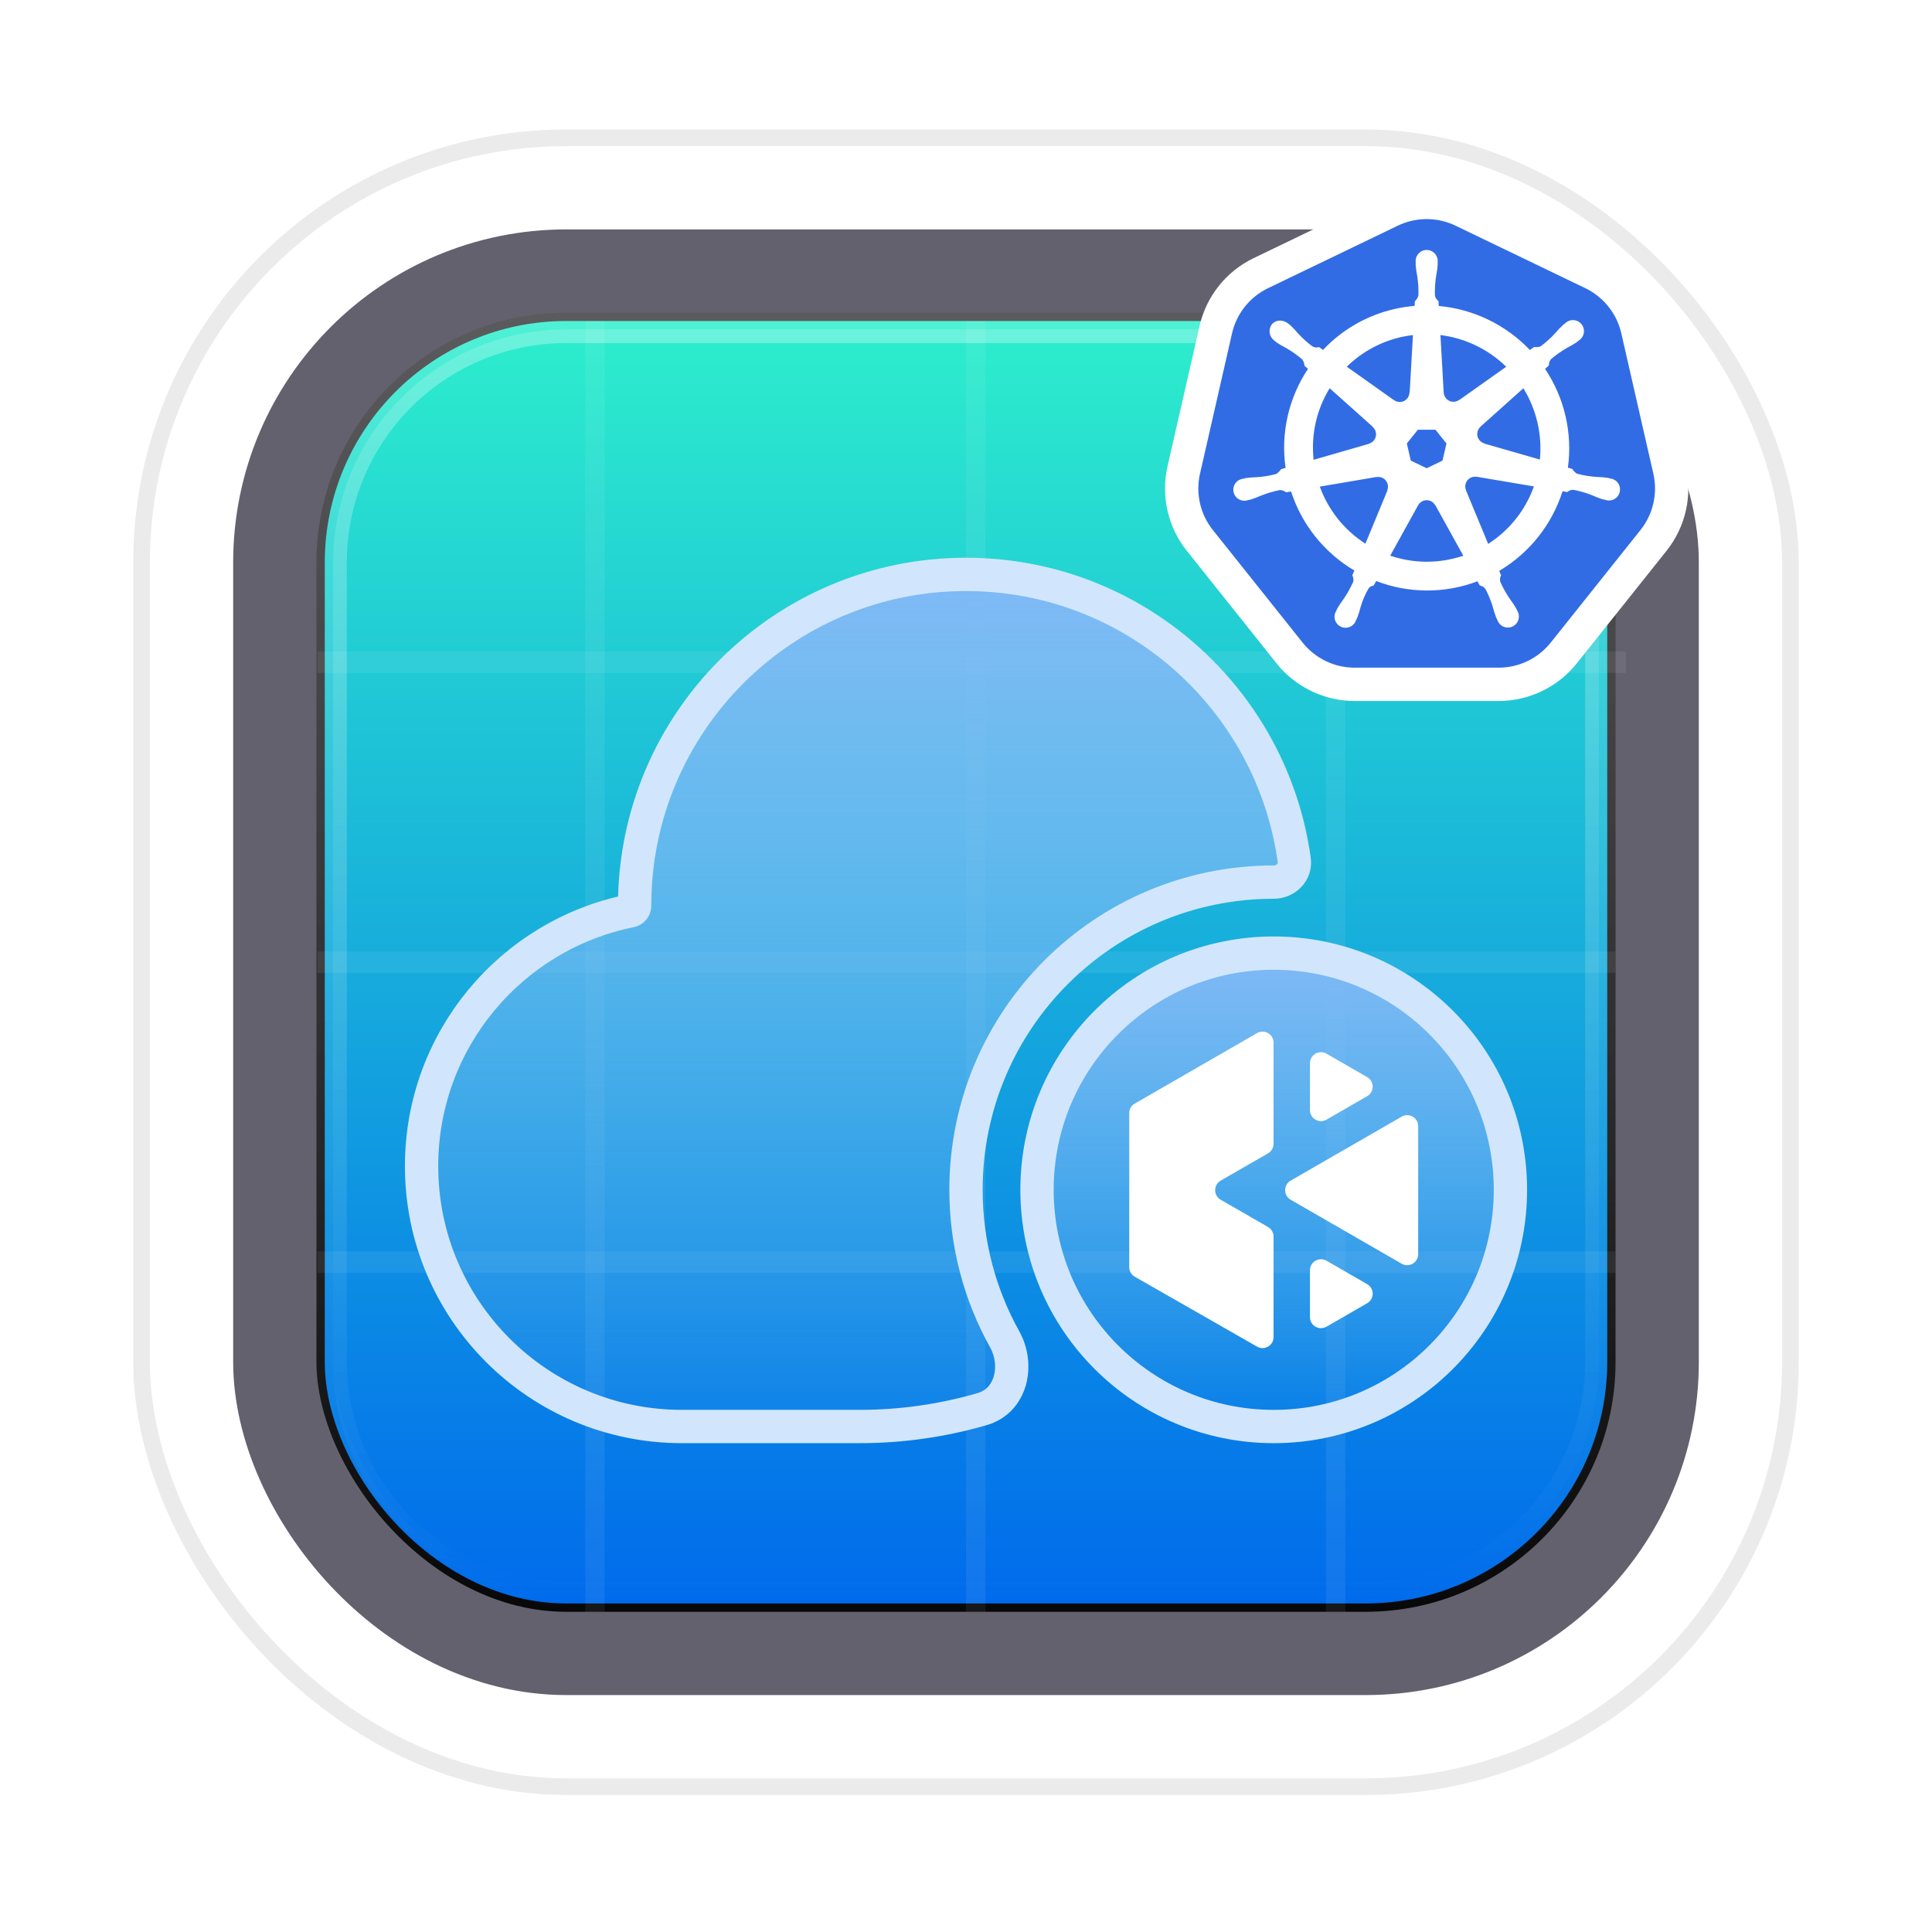
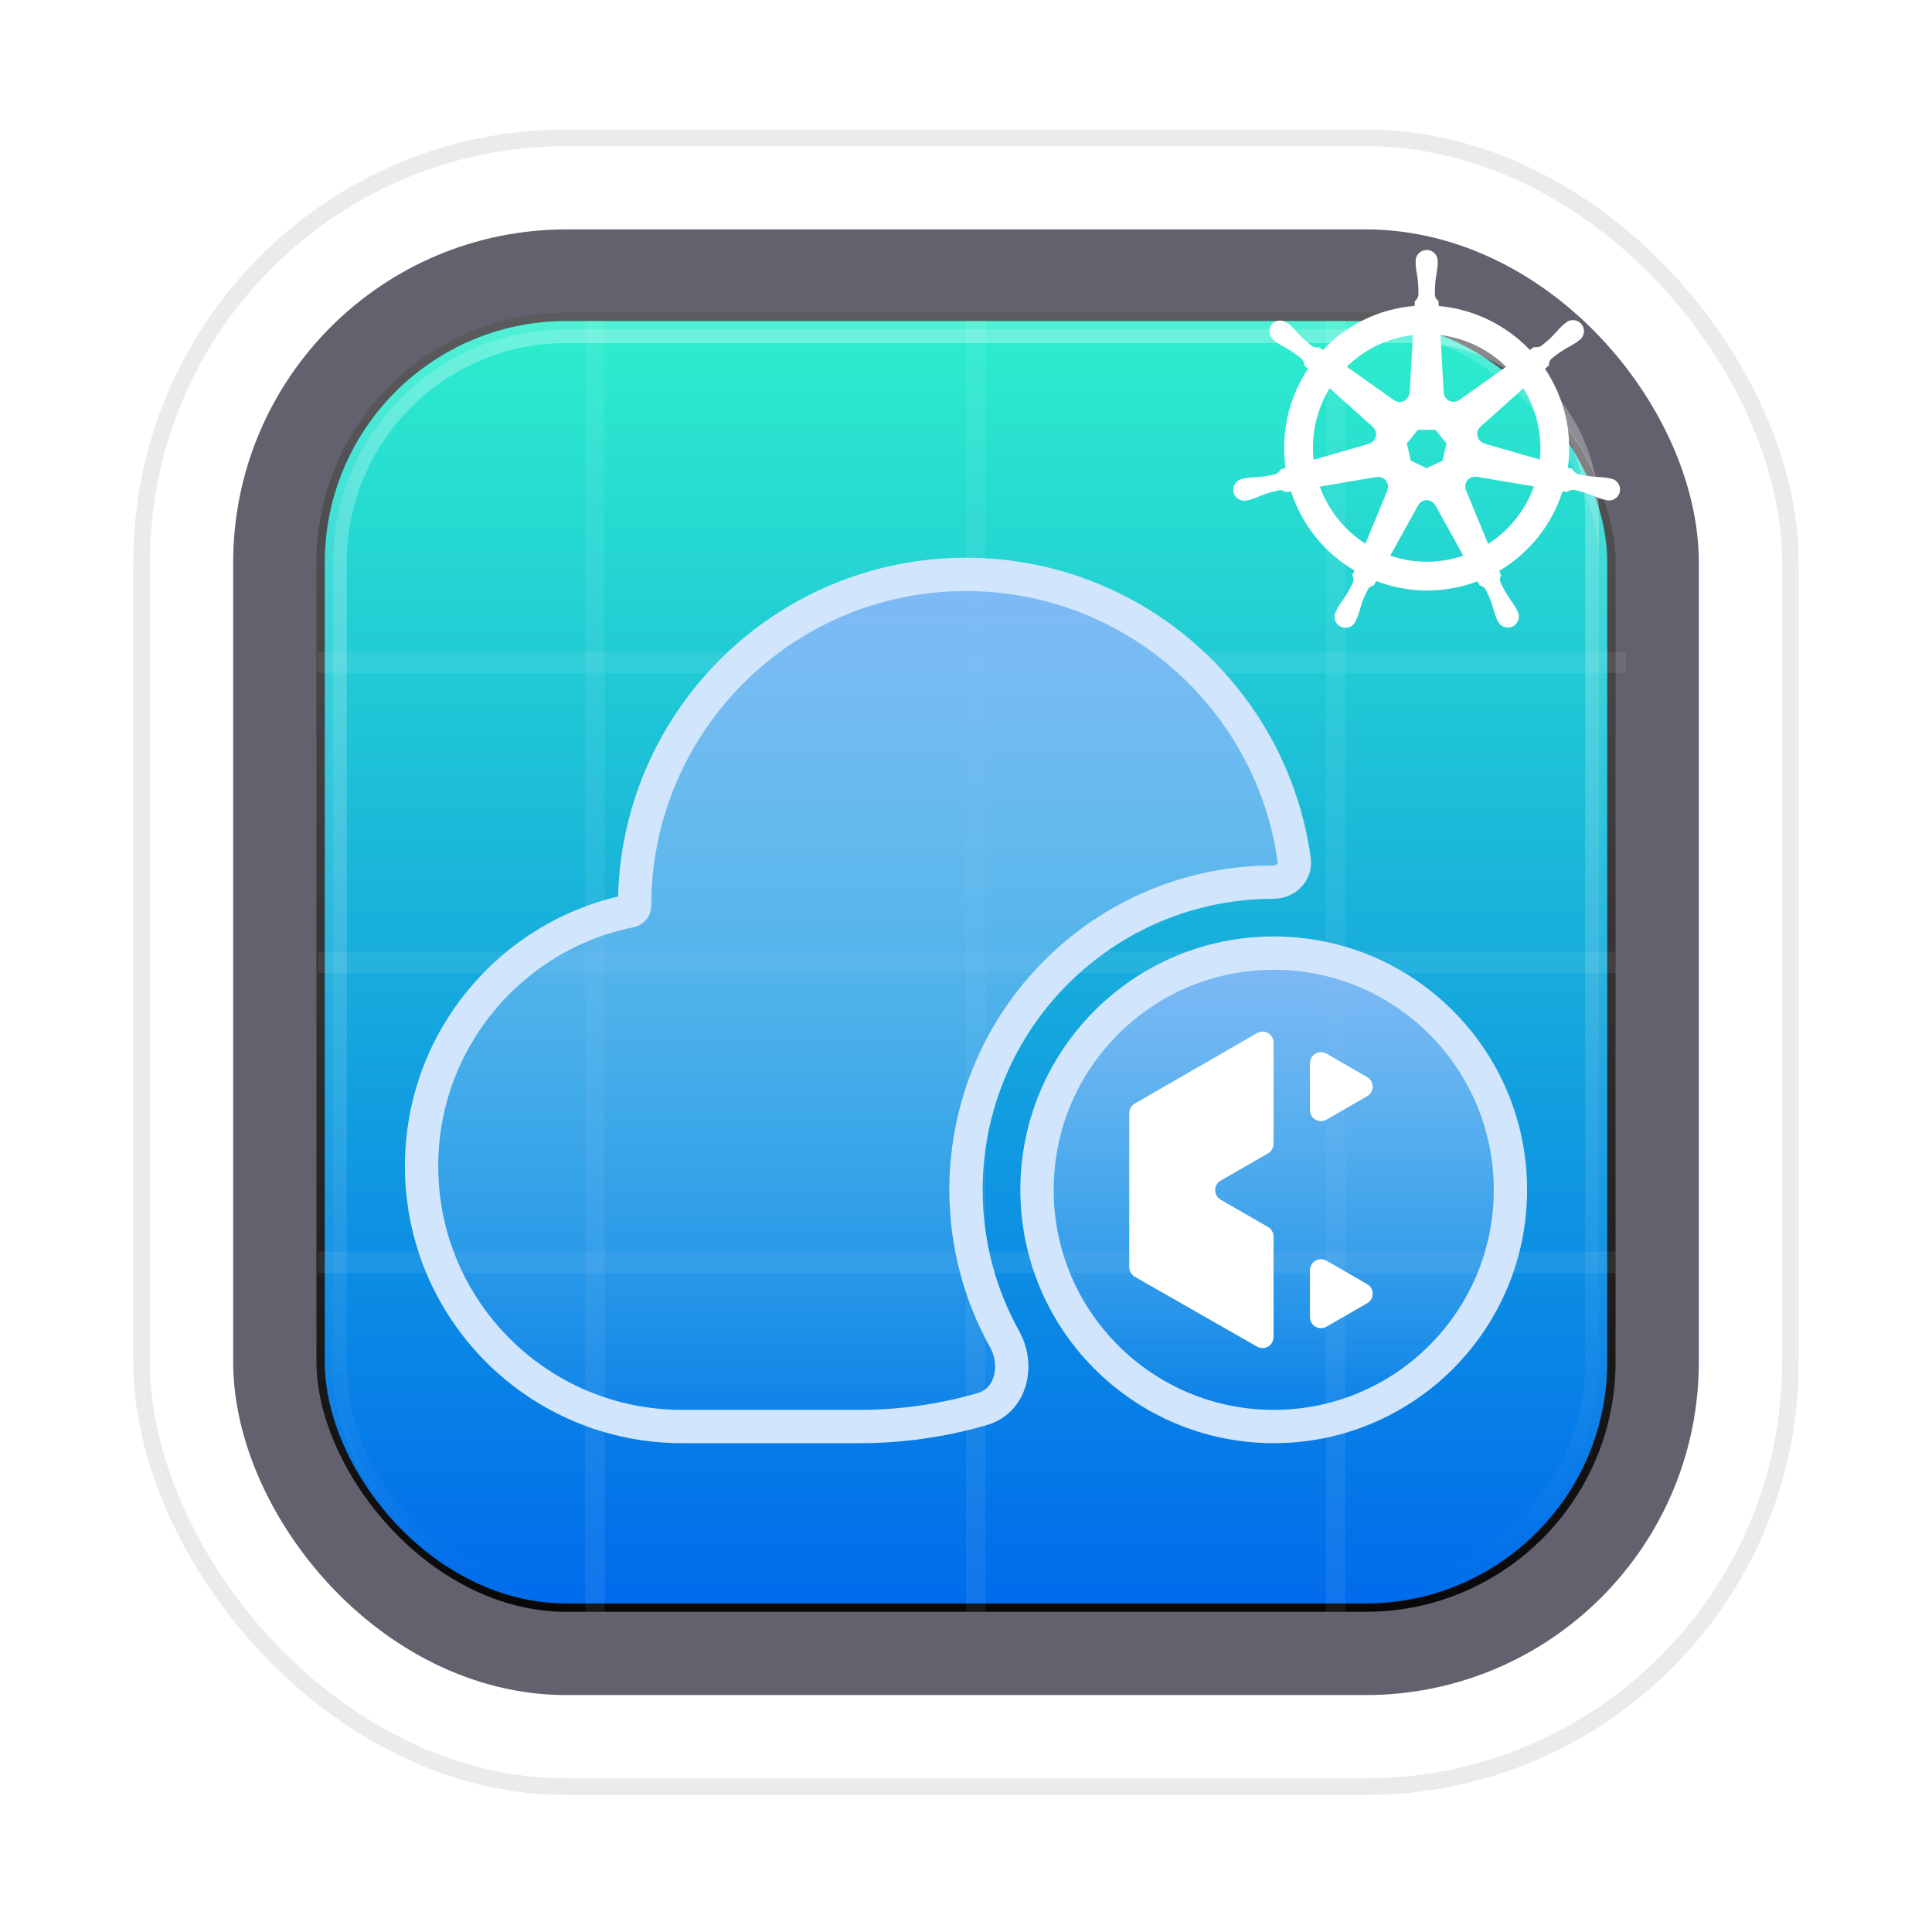
<svg xmlns="http://www.w3.org/2000/svg" width="116" height="116" viewBox="0 0 116 116" fill="none">
  <g filter="url(#filter0_d_4352_1131)">
    <rect x="11.5" y="7.5" width="93" height="93" rx="22.5" stroke="white" stroke-width="5" />
    <rect x="16.5" y="12.5" width="83" height="83" rx="17.5" fill="url(#paint0_linear_4352_1131)" stroke="#63616E" stroke-width="5" />
    <rect x="19.5" y="15.5" width="77" height="77" rx="14.5" fill="url(#paint1_linear_4352_1131)" stroke="url(#paint2_linear_4352_1131)" />
    <path opacity="0.3" d="M34 16.412H85C90.848 16.412 95.588 21.152 95.588 27V78C95.588 85.505 89.505 91.588 82 91.588H34C26.495 91.588 20.412 85.505 20.412 78V30C20.412 22.495 26.495 16.412 34 16.412Z" stroke="url(#paint3_linear_4352_1131)" stroke-width="0.824" />
    <rect x="19.064" y="35.348" width="78.558" height="1.288" fill="white" fill-opacity="0.07" />
    <rect x="19.064" y="53.356" width="77.923" height="1.288" fill="white" fill-opacity="0.07" />
    <rect x="19.064" y="71.365" width="77.923" height="1.288" fill="white" fill-opacity="0.07" />
    <rect x="36.307" y="15.502" width="77.498" height="1.167" transform="rotate(90 36.307 15.502)" fill="white" fill-opacity="0.07" />
    <rect x="59.167" y="15.502" width="77.498" height="1.167" transform="rotate(90 59.167 15.502)" fill="white" fill-opacity="0.07" />
    <rect x="80.778" y="15.502" width="77.498" height="1.167" transform="rotate(90 80.778 15.502)" fill="white" fill-opacity="0.07" />
-     <path d="M87.829 8.876C86.458 8.215 84.861 8.215 83.49 8.876L75.703 12.626C74.332 13.286 73.336 14.534 72.998 16.018L71.075 24.444C70.736 25.928 71.091 27.485 72.04 28.674L77.429 35.432C78.378 36.621 79.816 37.314 81.338 37.314H89.981C91.503 37.314 92.942 36.621 93.89 35.432L99.279 28.674C100.228 27.485 100.583 25.928 100.245 24.444L98.321 16.018C97.983 14.534 96.987 13.286 95.616 12.626L87.829 8.876Z" fill="#326CE5" stroke="white" stroke-width="2" />
    <path d="M96.695 24.958C96.639 24.945 96.558 24.923 96.503 24.913C96.294 24.884 96.083 24.867 95.871 24.862C95.472 24.836 95.076 24.771 94.689 24.668C94.57 24.601 94.472 24.502 94.405 24.382L94.139 24.305C94.424 22.227 93.935 20.116 92.767 18.374C92.835 18.312 92.964 18.198 93 18.165C92.991 18.029 93.036 17.895 93.124 17.791C93.427 17.531 93.756 17.3 94.104 17.103C94.293 17.007 94.475 16.9 94.652 16.784C94.694 16.752 94.752 16.702 94.797 16.666C94.875 16.616 94.942 16.551 94.993 16.473C95.044 16.396 95.079 16.308 95.094 16.217C95.109 16.125 95.105 16.032 95.082 15.942C95.059 15.852 95.017 15.768 94.959 15.695C94.901 15.623 94.829 15.563 94.746 15.52C94.664 15.477 94.573 15.452 94.481 15.447C94.388 15.441 94.295 15.455 94.208 15.488C94.121 15.52 94.042 15.571 93.976 15.636C93.931 15.671 93.87 15.718 93.83 15.752C93.676 15.898 93.531 16.051 93.394 16.213C93.125 16.509 92.828 16.778 92.506 17.017C92.379 17.068 92.241 17.083 92.106 17.06L91.856 17.239C90.412 15.725 88.469 14.786 86.386 14.597C86.38 14.509 86.372 14.35 86.37 14.302C86.258 14.225 86.181 14.107 86.155 13.973C86.141 13.573 86.166 13.173 86.23 12.777C86.271 12.571 86.301 12.361 86.319 12.151C86.321 12.098 86.318 12.021 86.318 11.963C86.327 11.871 86.317 11.778 86.288 11.69C86.259 11.602 86.212 11.521 86.15 11.453C86.088 11.384 86.012 11.329 85.928 11.292C85.843 11.254 85.751 11.235 85.659 11.235C85.566 11.235 85.475 11.254 85.39 11.292C85.305 11.33 85.23 11.385 85.168 11.453C85.106 11.522 85.059 11.603 85.03 11.691C85.001 11.779 84.991 11.872 85 11.964C85 11.97 85.002 11.976 85.002 11.983C85.001 12.037 84.999 12.103 85 12.151C85.018 12.362 85.048 12.571 85.09 12.778C85.153 13.173 85.178 13.573 85.163 13.973C85.126 14.105 85.052 14.223 84.95 14.314L84.934 14.593C84.533 14.626 84.135 14.687 83.743 14.776C82.094 15.148 80.595 16.005 79.437 17.236C79.357 17.18 79.278 17.124 79.199 17.067C79.069 17.106 78.928 17.092 78.808 17.029C78.486 16.791 78.189 16.522 77.919 16.226C77.784 16.064 77.639 15.911 77.486 15.765C77.446 15.731 77.384 15.684 77.339 15.648C77.209 15.543 77.048 15.482 76.88 15.475C76.78 15.47 76.681 15.488 76.59 15.529C76.499 15.569 76.418 15.63 76.355 15.708C76.248 15.858 76.205 16.045 76.236 16.227C76.266 16.409 76.367 16.572 76.517 16.679L76.527 16.686C76.57 16.722 76.623 16.767 76.663 16.796C76.839 16.913 77.022 17.02 77.21 17.116C77.558 17.313 77.886 17.544 78.19 17.805C78.268 17.916 78.314 18.048 78.322 18.185L78.533 18.373C77.368 20.122 76.889 22.238 77.189 24.318L76.913 24.398C76.841 24.513 76.744 24.61 76.629 24.683C76.243 24.787 75.847 24.852 75.448 24.878C75.237 24.883 75.026 24.9 74.816 24.929C74.766 24.938 74.695 24.956 74.64 24.97L74.634 24.971L74.625 24.974C74.534 24.986 74.446 25.017 74.367 25.065C74.289 25.113 74.221 25.176 74.168 25.252C74.116 25.327 74.079 25.413 74.062 25.503C74.044 25.594 74.046 25.687 74.066 25.777C74.087 25.866 74.126 25.951 74.181 26.025C74.236 26.099 74.306 26.16 74.386 26.205C74.466 26.251 74.555 26.279 74.646 26.288C74.738 26.297 74.83 26.287 74.918 26.258L74.928 26.256C74.932 26.255 74.936 26.253 74.94 26.253C74.994 26.24 75.063 26.227 75.111 26.214C75.312 26.15 75.509 26.074 75.702 25.988C76.073 25.838 76.458 25.725 76.851 25.649C76.987 25.658 77.118 25.704 77.229 25.783L77.517 25.734C78.162 27.727 79.513 29.414 81.317 30.479L81.197 30.766C81.253 30.882 81.273 31.011 81.256 31.139C81.091 31.514 80.892 31.873 80.659 32.21C80.531 32.379 80.413 32.555 80.306 32.737C80.28 32.786 80.246 32.862 80.221 32.914C80.174 32.994 80.143 33.082 80.132 33.173C80.121 33.265 80.128 33.358 80.155 33.447C80.182 33.535 80.227 33.617 80.287 33.687C80.347 33.757 80.421 33.813 80.505 33.853C80.588 33.893 80.679 33.914 80.772 33.917C80.864 33.919 80.956 33.902 81.041 33.867C81.126 33.832 81.203 33.779 81.267 33.712C81.331 33.645 81.38 33.566 81.411 33.479L81.412 33.478V33.476C81.437 33.425 81.473 33.357 81.494 33.309C81.569 33.111 81.632 32.91 81.684 32.705C81.798 32.288 81.97 31.89 82.194 31.521C82.273 31.447 82.372 31.399 82.478 31.383L82.628 31.112C84.584 31.865 86.749 31.87 88.709 31.128C88.751 31.202 88.829 31.345 88.849 31.381C88.984 31.403 89.105 31.476 89.186 31.586C89.372 31.939 89.524 32.31 89.638 32.694C89.69 32.898 89.754 33.1 89.829 33.298C89.851 33.346 89.886 33.415 89.911 33.467C89.942 33.553 89.991 33.633 90.055 33.7C90.118 33.767 90.195 33.82 90.281 33.855C90.366 33.89 90.458 33.907 90.55 33.905C90.643 33.903 90.734 33.881 90.817 33.842C90.9 33.802 90.975 33.746 91.035 33.676C91.096 33.606 91.141 33.524 91.168 33.436C91.194 33.347 91.202 33.254 91.191 33.163C91.18 33.071 91.15 32.983 91.102 32.903C91.077 32.851 91.042 32.775 91.016 32.726C90.909 32.544 90.791 32.369 90.663 32.201C90.435 31.872 90.239 31.522 90.079 31.155C90.044 31.023 90.062 30.884 90.129 30.766C90.087 30.68 90.05 30.591 90.019 30.5C91.829 29.427 93.181 27.726 93.818 25.721C93.903 25.735 94.052 25.761 94.1 25.771C94.2 25.679 94.332 25.63 94.469 25.634C94.862 25.709 95.246 25.822 95.618 25.972C95.81 26.059 96.008 26.136 96.209 26.2C96.257 26.213 96.325 26.224 96.379 26.236C96.384 26.238 96.388 26.24 96.392 26.241L96.402 26.242C96.489 26.271 96.581 26.281 96.673 26.272C96.765 26.263 96.853 26.235 96.933 26.19C97.013 26.144 97.083 26.083 97.138 26.009C97.193 25.935 97.232 25.851 97.253 25.761C97.273 25.671 97.275 25.578 97.257 25.488C97.24 25.398 97.204 25.312 97.151 25.236C97.099 25.161 97.031 25.097 96.952 25.049C96.874 25.001 96.786 24.97 96.695 24.958ZM90.434 18.246L87.618 20.243L87.608 20.238C87.523 20.3 87.423 20.338 87.318 20.348C87.214 20.357 87.108 20.338 87.014 20.293C86.919 20.247 86.838 20.177 86.78 20.089C86.722 20.002 86.689 19.9 86.684 19.795L86.681 19.794L86.486 16.343C87.975 16.527 89.362 17.196 90.434 18.246ZM85.129 22.029H86.188L86.847 22.853L86.611 23.881L85.659 24.339L84.705 23.88L84.468 22.852L85.129 22.029ZM84.132 16.463C84.364 16.411 84.598 16.371 84.835 16.343L84.639 19.799L84.624 19.806C84.62 19.911 84.587 20.012 84.529 20.1C84.472 20.188 84.391 20.259 84.297 20.304C84.202 20.35 84.097 20.369 83.992 20.36C83.888 20.35 83.787 20.313 83.702 20.251L83.697 20.254L80.862 18.244C81.765 17.358 82.897 16.741 84.132 16.463ZM79.835 19.536L82.422 21.851L82.42 21.865C82.499 21.934 82.558 22.023 82.591 22.123C82.623 22.223 82.628 22.33 82.605 22.432C82.581 22.535 82.53 22.629 82.457 22.705C82.385 22.781 82.293 22.835 82.191 22.863L82.189 22.875L78.872 23.832C78.706 22.333 79.045 20.821 79.835 19.536ZM83.299 25.685L81.981 28.869C80.716 28.06 79.754 26.855 79.243 25.443L82.645 24.865L82.65 24.872C82.688 24.865 82.726 24.862 82.764 24.862C82.86 24.864 82.953 24.889 83.037 24.935C83.12 24.981 83.191 25.047 83.243 25.127C83.295 25.207 83.326 25.299 83.334 25.394C83.343 25.489 83.327 25.584 83.29 25.672L83.299 25.685ZM87.19 29.78C85.957 30.063 84.669 29.997 83.471 29.589L85.144 26.565H85.147C85.197 26.472 85.27 26.395 85.361 26.341C85.451 26.287 85.553 26.259 85.658 26.259C85.763 26.259 85.866 26.287 85.957 26.34C86.047 26.394 86.121 26.471 86.171 26.564H86.183L87.86 29.593C87.642 29.666 87.419 29.728 87.19 29.78ZM89.351 28.882L88.019 25.665L88.023 25.659C87.964 25.522 87.961 25.367 88.013 25.226C88.066 25.086 88.17 24.971 88.305 24.906C88.374 24.872 88.45 24.853 88.527 24.849C88.572 24.846 88.617 24.85 88.661 24.858L88.667 24.851L92.098 25.431C91.591 26.855 90.625 28.069 89.351 28.882ZM92.458 23.82L89.125 22.86L89.121 22.846C89.02 22.818 88.928 22.763 88.856 22.687C88.783 22.611 88.733 22.517 88.709 22.415C88.686 22.312 88.691 22.206 88.723 22.106C88.755 22.006 88.814 21.917 88.894 21.848L88.892 21.841L91.466 19.538C92.254 20.819 92.602 22.323 92.458 23.82Z" fill="white" />
    <g filter="url(#filter1_d_4352_1131)">
      <path d="M58.989 78.53C60.717 78.026 61.193 75.91 60.318 74.337C58.841 71.681 58 68.624 58 65.369C58 55.166 66.272 46.894 76.475 46.894C77.202 46.894 77.808 46.294 77.709 45.575C76.374 35.883 68.059 28.419 58 28.419C47.011 28.419 38.103 37.327 38.103 48.315C38.103 48.464 37.997 48.592 37.851 48.621C30.7 50.057 25.312 56.374 25.312 63.948C25.312 72.582 32.312 79.581 40.946 79.581H51.605C54.168 79.581 56.646 79.214 58.989 78.53Z" fill="url(#paint4_linear_4352_1131)" stroke="#D1E6FC" stroke-width="2" />
      <path fill-rule="evenodd" clip-rule="evenodd" d="M76.476 79.581C84.325 79.581 90.688 73.218 90.688 65.369C90.688 57.52 84.325 51.157 76.476 51.157C68.627 51.157 62.264 57.52 62.264 65.369C62.264 73.218 68.627 79.581 76.476 79.581Z" fill="url(#paint5_linear_4352_1131)" stroke="#D1E6FC" stroke-width="2" />
      <path d="M76.466 56.534C76.466 56.024 75.915 55.706 75.474 55.96L68.133 60.192C67.928 60.31 67.801 60.528 67.801 60.765V70.013C67.801 70.251 67.928 70.47 68.135 70.588L75.476 74.784C75.917 75.037 76.466 74.718 76.466 74.21V68.176C76.466 67.939 76.34 67.721 76.135 67.603L73.291 65.964C72.85 65.709 72.85 65.072 73.291 64.817L76.135 63.179C76.34 63.06 76.466 62.842 76.466 62.605V56.534Z" fill="white" />
      <path d="M78.652 57.768C78.652 57.258 79.203 56.94 79.644 57.194L82.086 58.602C82.528 58.856 82.528 59.494 82.086 59.748L79.644 61.156C79.203 61.41 78.652 61.092 78.652 60.582V57.768Z" fill="white" />
      <path d="M82.086 71.032C82.528 71.287 82.528 71.924 82.087 72.179L79.645 73.587C79.204 73.842 78.652 73.523 78.652 73.014V70.199C78.652 69.69 79.203 69.371 79.644 69.626L82.086 71.032Z" fill="white" />
-       <path d="M85.15 69.233C85.15 69.743 84.599 70.061 84.158 69.807L77.492 65.964C77.05 65.71 77.05 65.072 77.492 64.817L84.158 60.976C84.6 60.721 85.15 61.04 85.15 61.549V69.233Z" fill="white" />
    </g>
    <rect x="8.5" y="4.5" width="99" height="99" rx="25.5" stroke="#EBEBEB" />
  </g>
  <defs>
    <filter id="filter0_d_4352_1131" x="0.453" y="0.226" width="115.094" height="115.094" filterUnits="userSpaceOnUse" color-interpolation-filters="sRGB">
      <feFlood flood-opacity="0" result="BackgroundImageFix" />
      <feColorMatrix in="SourceAlpha" type="matrix" values="0 0 0 0 0 0 0 0 0 0 0 0 0 0 0 0 0 0 127 0" result="hardAlpha" />
      <feOffset dy="3.774" />
      <feGaussianBlur stdDeviation="3.774" />
      <feColorMatrix type="matrix" values="0 0 0 0 0.141 0 0 0 0 0.18 0 0 0 0 0.259 0 0 0 0.2 0" />
      <feBlend mode="normal" in2="BackgroundImageFix" result="effect1_dropShadow_4352_1131" />
      <feBlend mode="normal" in="SourceGraphic" in2="effect1_dropShadow_4352_1131" result="shape" />
    </filter>
    <filter id="filter1_d_4352_1131" x="19.723" y="25.124" width="76.555" height="62.342" filterUnits="userSpaceOnUse" color-interpolation-filters="sRGB">
      <feFlood flood-opacity="0" result="BackgroundImageFix" />
      <feColorMatrix in="SourceAlpha" type="matrix" values="0 0 0 0 0 0 0 0 0 0 0 0 0 0 0 0 0 0 127 0" result="hardAlpha" />
      <feOffset dy="2.295" />
      <feGaussianBlur stdDeviation="2.295" />
      <feComposite in2="hardAlpha" operator="out" />
      <feColorMatrix type="matrix" values="0 0 0 0 0 0 0 0 0 0 0 0 0 0 0 0 0 0 0.12 0" />
      <feBlend mode="normal" in2="BackgroundImageFix" result="effect1_dropShadow_4352_1131" />
      <feBlend mode="normal" in="SourceGraphic" in2="effect1_dropShadow_4352_1131" result="shape" />
    </filter>
    <linearGradient id="paint0_linear_4352_1131" x1="58" y1="10" x2="58" y2="98" gradientUnits="userSpaceOnUse">
      <stop stop-color="#3F3F43" />
      <stop offset="1" stop-color="#050505" />
    </linearGradient>
    <linearGradient id="paint1_linear_4352_1131" x1="58" y1="15" x2="58" y2="93" gradientUnits="userSpaceOnUse">
      <stop stop-color="#2DEFCC" />
      <stop offset="1" stop-color="#006AEC" />
    </linearGradient>
    <linearGradient id="paint2_linear_4352_1131" x1="58" y1="15" x2="58" y2="93" gradientUnits="userSpaceOnUse">
      <stop stop-color="white" stop-opacity="0.16" />
      <stop offset="1" stop-color="white" stop-opacity="0" />
    </linearGradient>
    <linearGradient id="paint3_linear_4352_1131" x1="58" y1="16" x2="58" y2="92" gradientUnits="userSpaceOnUse">
      <stop stop-color="white" />
      <stop offset="1" stop-color="white" stop-opacity="0" />
    </linearGradient>
    <linearGradient id="paint4_linear_4352_1131" x1="51.581" y1="28.419" x2="51.581" y2="79.581" gradientUnits="userSpaceOnUse">
      <stop stop-color="#80B9F6" />
      <stop offset="1" stop-color="#80B9F6" stop-opacity="0.06" />
    </linearGradient>
    <linearGradient id="paint5_linear_4352_1131" x1="76.476" y1="51.157" x2="76.476" y2="79.581" gradientUnits="userSpaceOnUse">
      <stop stop-color="#80B9F6" />
      <stop offset="1" stop-color="#80B9F6" stop-opacity="0" />
    </linearGradient>
  </defs>
</svg>